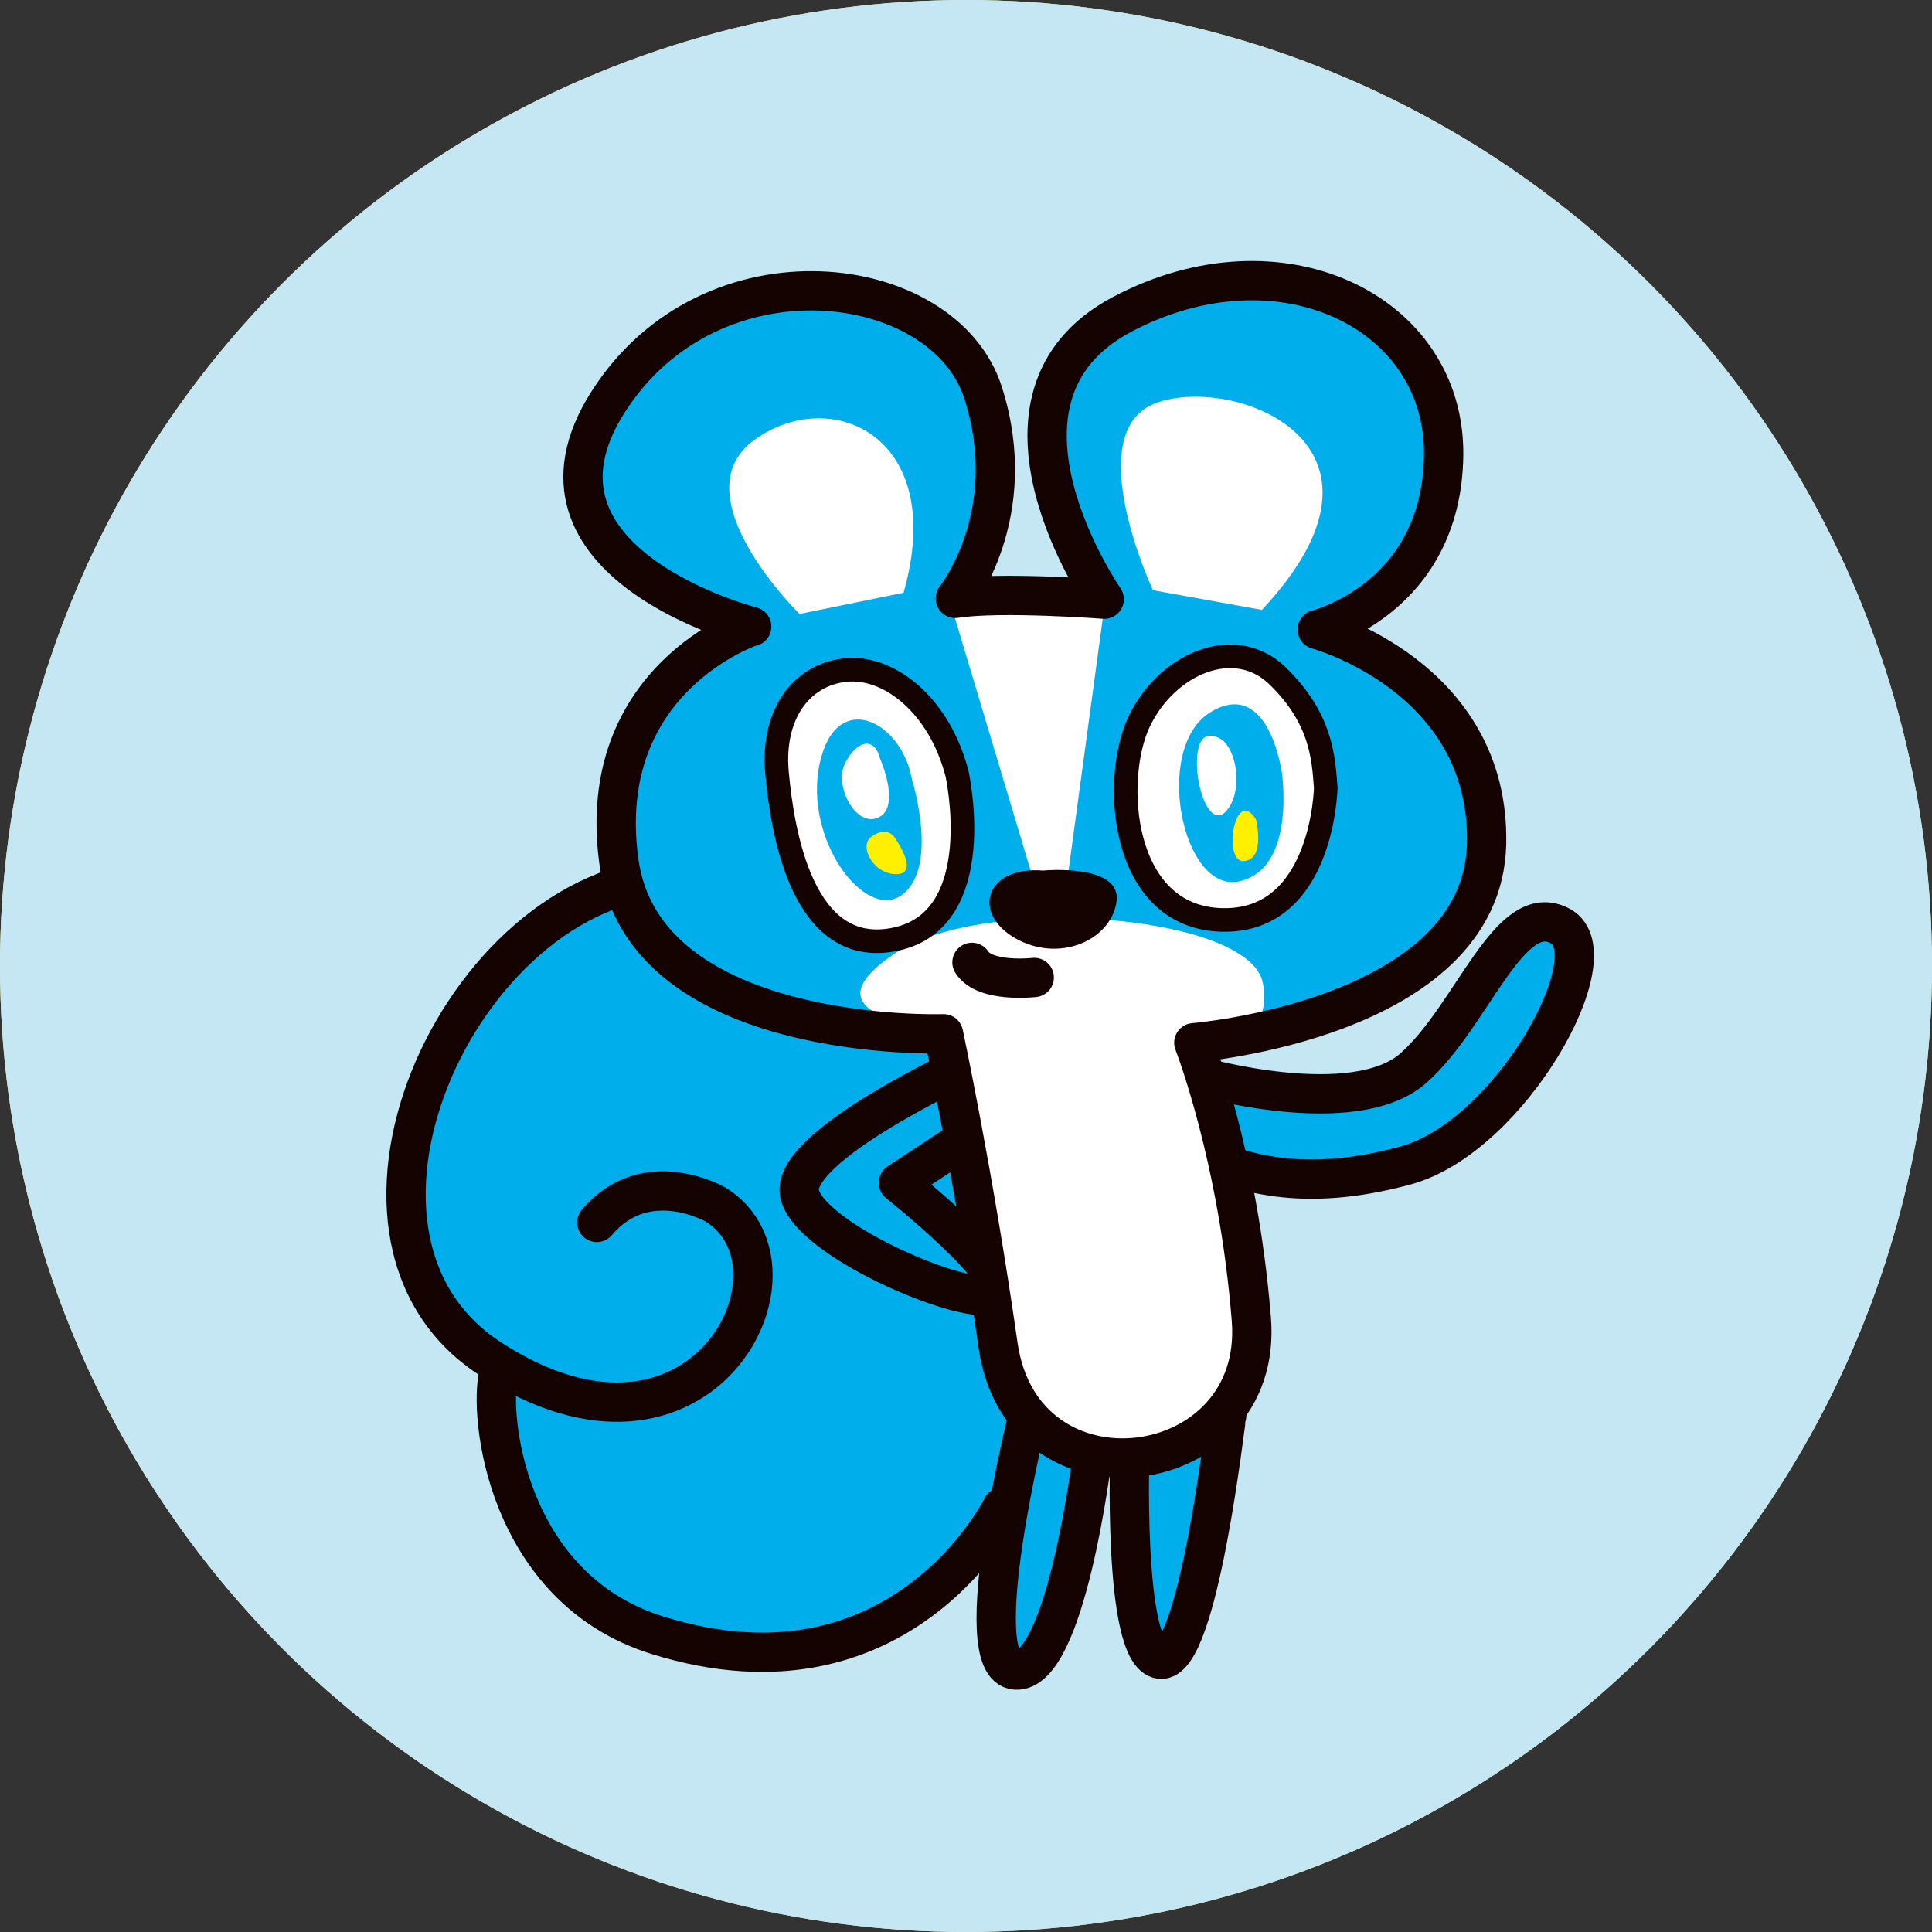
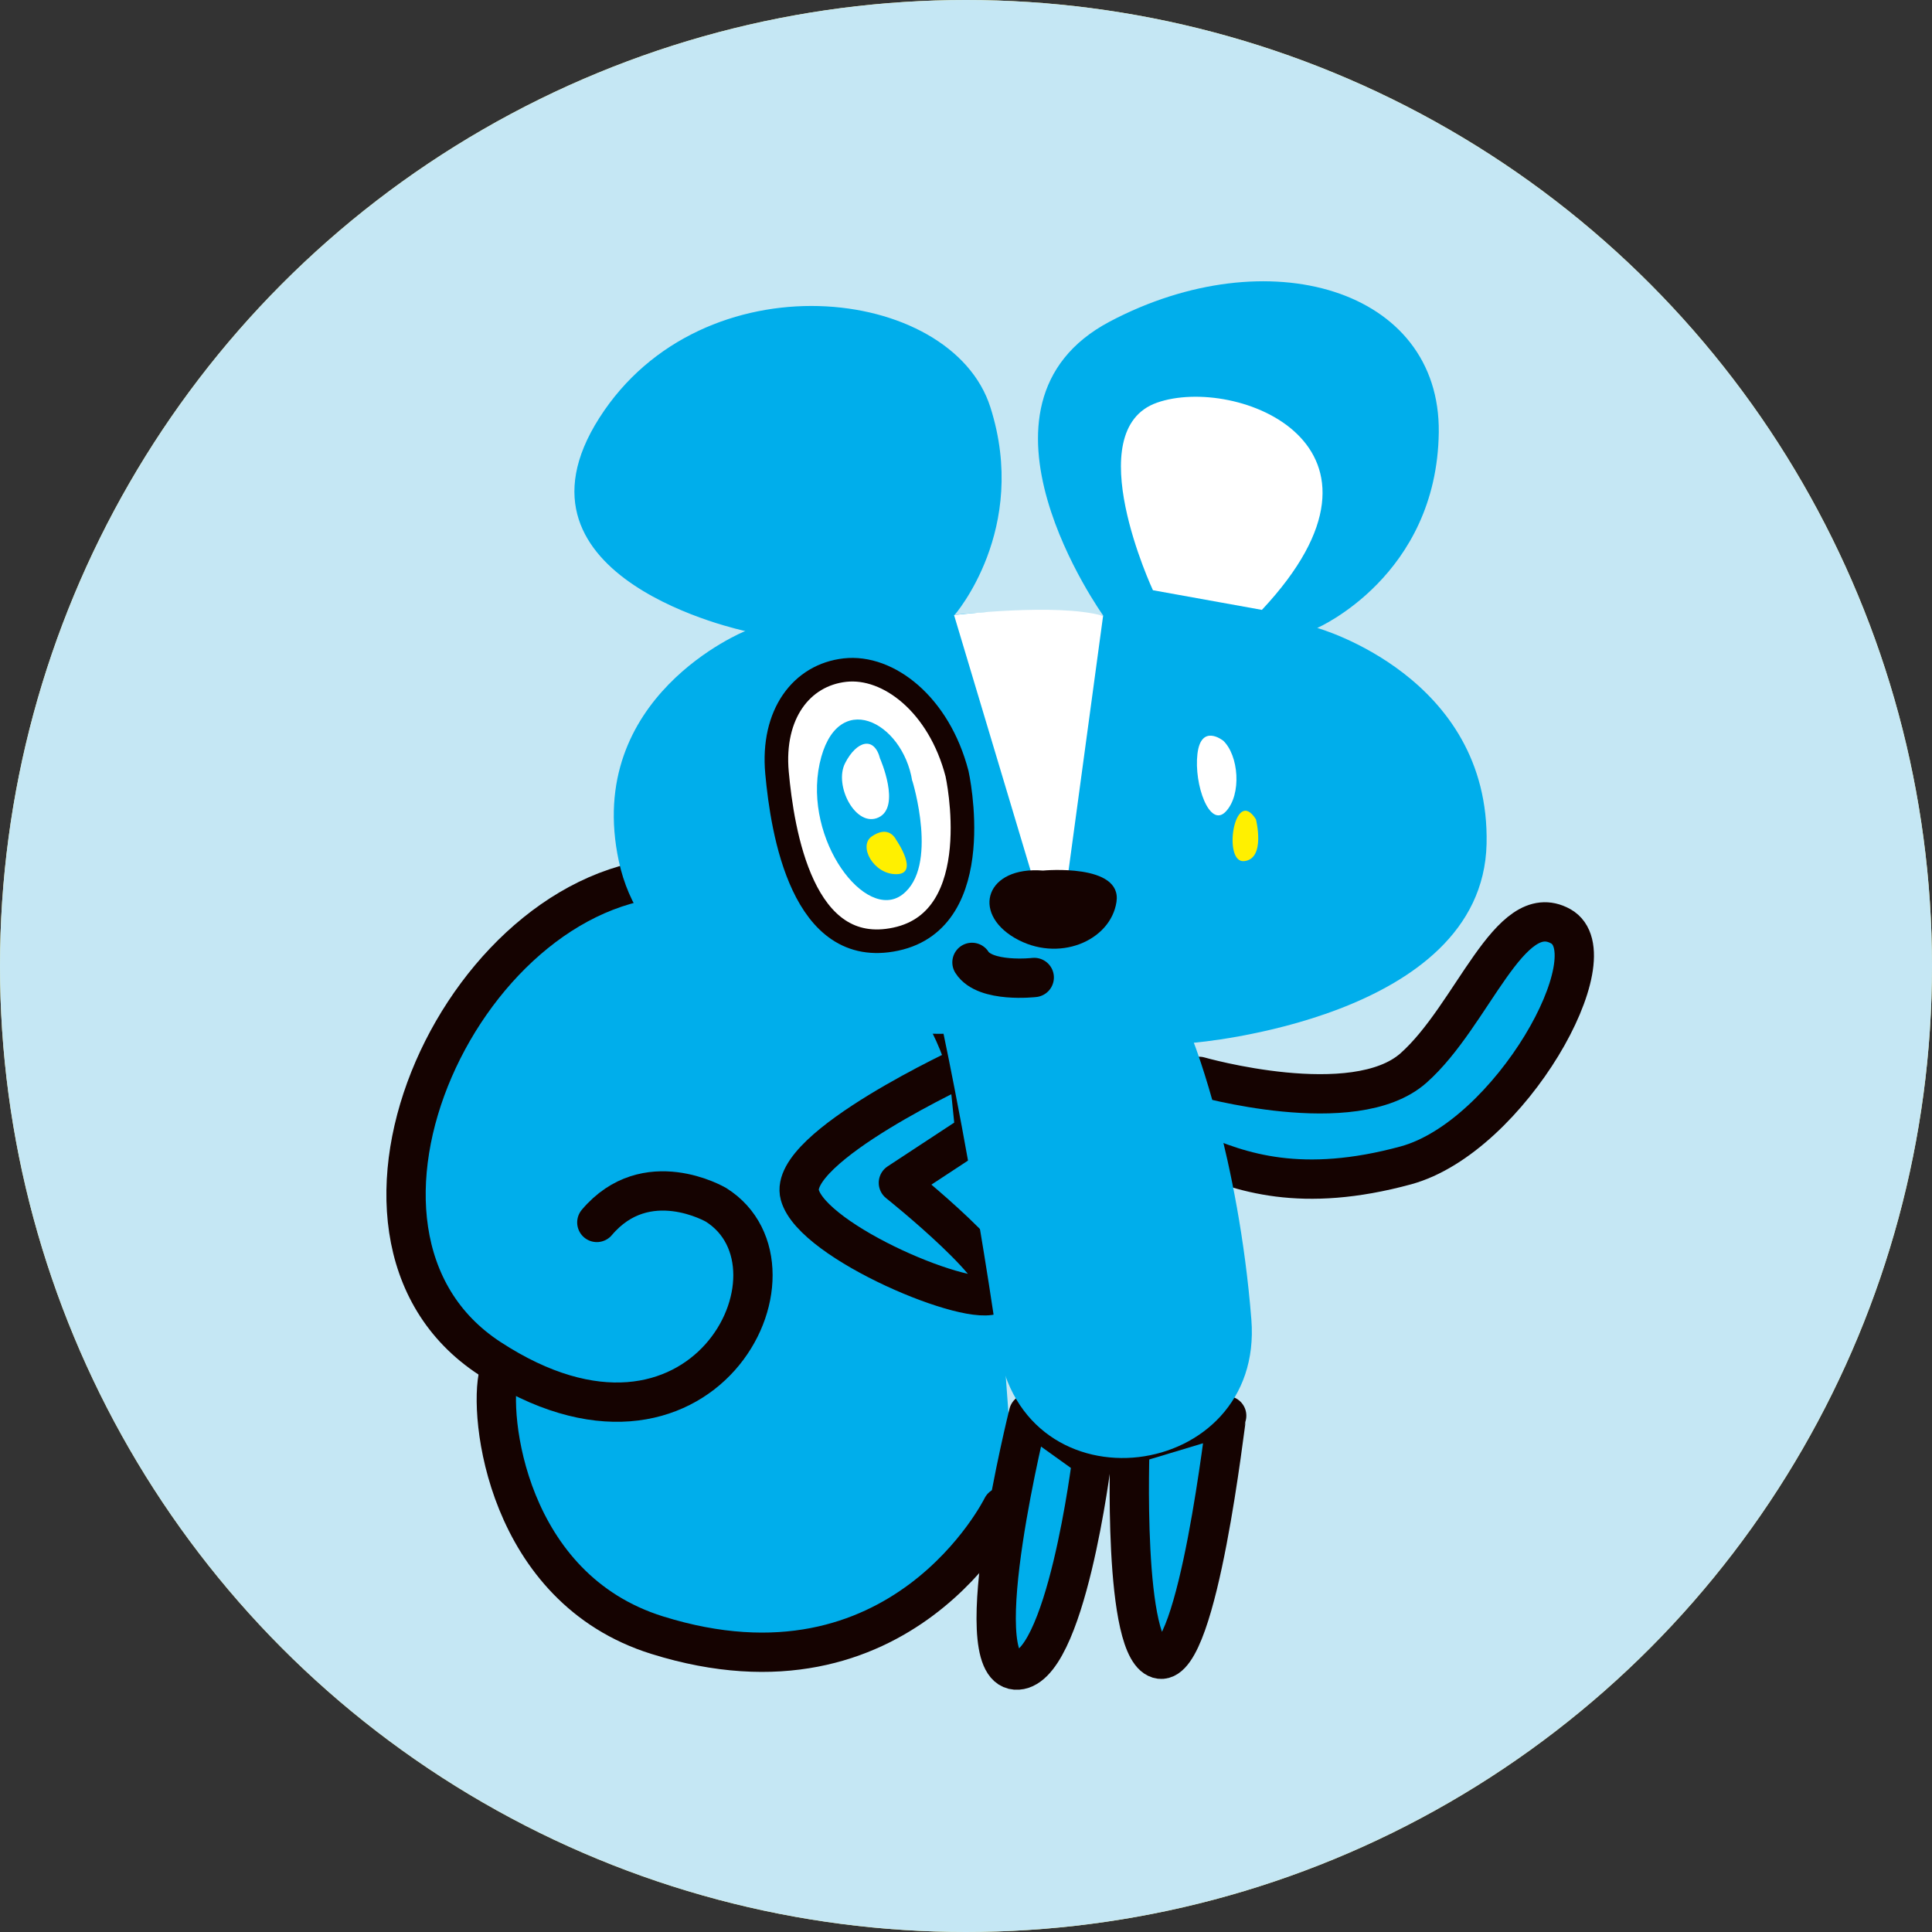
<svg xmlns="http://www.w3.org/2000/svg" id="_レイヤー_2" data-name="レイヤー_2" viewBox="0 0 122.88 122.88">
  <rect x="0" y="0" width="122.88" height="122.88" fill="#333333" stroke="none" />
  <defs>
    <style>
      .cls-1, .cls-2, .cls-3 {
        stroke: #150301;
        stroke-linecap: round;
        stroke-linejoin: round;
      }

      .cls-1, .cls-3 {
        stroke-width: 2.5px;
      }

      .cls-1, .cls-4 {
        fill: #00aeeb;
      }

      .cls-5, .cls-2 {
        fill: #fff;
      }

      .cls-6, .cls-3 {
        fill: none;
      }

      .cls-7 {
        fill: #150301;
      }

      .cls-2 {
        stroke-width: 1.5px;
      }

      .cls-8 {
        fill: #f7e77f;
      }

      .cls-9 {
        fill: #c5e7f4;
      }

      .cls-10 {
        fill: #fff000;
      }

      .cls-11 {
        clip-path: url(#clippath);
      }
    </style>
    <clipPath id="clippath">
      <circle class="cls-6" cx="61.44" cy="61.44" r="61.44" />
    </clipPath>
  </defs>
  <g id="_レイヤー_5" data-name="レイヤー_5">
    <g>
      <circle class="cls-8" cx="61.44" cy="61.44" r="61.44" />
      <circle class="cls-9" cx="61.44" cy="61.44" r="61.44" />
      <g class="cls-11">
        <g>
          <path class="cls-1" d="M76.27,68.46s9.85,2.82,13.63-.53,6.1-10.82,9.36-9.02-3.22,13.4-9.84,15.21c-6.62,1.8-10.5.48-13.6-.89" />
          <g>
            <g>
-               <path class="cls-4" d="M62.81,71.86s-2.78-16.97-19.86-16.35c-14.63.52-17.34,15.6-16.64,22.6.42,4.2,4.5,8.8,5.67,8.22,0,0-5.08,10.31,7.53,16.81,9.54,4.91,20.19-1.1,24.35-7.51l.6-1.44s.96-11.27-1.65-22.32Z" />
+               <path class="cls-4" d="M62.81,71.86s-2.78-16.97-19.86-16.35c-14.63.52-17.34,15.6-16.64,22.6.42,4.2,4.5,8.8,5.67,8.22,0,0-5.08,10.31,7.53,16.81,9.54,4.91,20.19-1.1,24.35-7.51l.6-1.44Z" />
              <path class="cls-3" d="M61.99,70.17s-1.26-14.1-18.46-14.39c-13.8-.24-24.6,22.64-12.38,30.62,13.47,8.8,20.8-5.74,14.39-9.77,0,0-4.43-2.6-7.58,1.12" />
              <path class="cls-3" d="M31.73,87.34c-.69,2.65.48,13.67,10.07,16.66,15.55,4.86,21.94-8.15,21.94-8.15" />
            </g>
            <g>
              <path class="cls-1" d="M78.02,90.04c-.08.23-1.8,15.8-4.23,15.49-2.43-.3-1.92-13.64-1.92-13.64l6.14-1.85Z" />
              <path class="cls-1" d="M69.45,92.79s-1.67,13.66-4.86,13.43c-3.19-.23.83-16.32.83-16.32l4.02,2.88Z" />
              <path class="cls-1" d="M61.57,67.69s-11.53,5.28-10.7,8.31,10.98,7.26,12.42,6.27c1.44-.99-6.15-7.04-6.15-7.04l4.87-3.2-.44-4.34Z" />
              <path class="cls-4" d="M47.39,40.14s-10.28,4.15-8.03,14.64c2.46,11.47,20.65,10.97,20.65,10.97,0,0,1.93,9.05,3.47,19.82,1.54,10.77,16.93,8.72,16.11-1.64-.82-10.36-3.66-17.61-3.66-17.61,0,0,18.36-1.49,18.62-12.64.24-10.67-10.77-13.74-10.77-13.74,0,0,7.61-3.3,7.73-12.44.11-9.14-10.88-12.35-20.92-7.05s-.41,18.72-.41,18.72c0,0-6.65-.5-9.47-.05,0,0,4.76-5.44,2.28-13.22-2.48-7.79-18.32-9.59-24.87.68-6.55,10.27,9.3,13.56,9.3,13.56Z" />
              <path class="cls-5" d="M70.16,39.17l-2.49,18.35-1.5-.08-5.49-18.32s6.55-.79,9.47.05Z" />
-               <path class="cls-5" d="M75.92,66.32s5.3.5,4.39-3.84c-.92-4.34-17.65-5.63-23.33-1.88-5.68,3.76.89,4.52,3.03,5.15,0,0,2.47,15.52,3.76,20.68,1.29,5.16,5.54,6.83,9.49,6.3s7.06-5.62,6.15-10.93c-.91-5.31-3.48-15.48-3.48-15.48Z" />
              <path class="cls-7" d="M66.34,55.37s5.05-.48,4.67,2-3.71,3.9-6.48,2.28c-2.76-1.62-1.81-4.57,1.81-4.28Z" />
              <path class="cls-5" d="M80.26,38.79l-6.93-1.25s-4.75-10.17.26-11.93,16.51,2.67,6.67,13.18Z" />
-               <path class="cls-5" d="M57.47,37.7l-6.62,1.35s-7.71-7.56-2.87-11.07c4.84-3.51,12.33-.3,9.49,9.72Z" />
-               <path class="cls-3" d="M47.79,39.84s-10.01,3.31-8.43,14.94,20.65,10.97,20.65,10.97c0,0,1.93,9.05,3.47,19.82,1.54,10.77,16.93,8.72,16.11-1.64-.82-10.36-3.66-17.61-3.66-17.61,0,0,18.36-1.49,18.62-12.64.24-10.67-10.77-13.64-10.77-13.64,0,0,7.92-1.94,8.04-11.08.11-9.14-10.4-14.27-20.44-8.97-10.04,5.3-1.15,18.12-1.15,18.12,0,0-6.65-.5-9.47-.05,0,0,4.25-5.29,1.77-13.07s-17.3-9.7-23.85.57c-6.55,10.27,9.13,14.29,9.13,14.29Z" />
-               <path class="cls-2" d="M84.32,50.12s-.17,8.56-6.61,8.39c-6.44-.17-7.01-8.91-5.26-12.61,1.76-3.69,6.08-5.57,8.82-2.9,2.75,2.68,2.91,5.14,3.05,7.12Z" />
              <path class="cls-4" d="M81.51,48.98s1,6.22-2.66,7.07-5.54-8.48-1.88-10.74c3.67-2.26,4.53,3.67,4.53,3.67Z" />
              <path class="cls-2" d="M60.87,49.21s2.06,9.25-3.89,10.52c-5.96,1.28-7.22-6.86-7.56-10.58-.34-3.73,1.56-6.22,4.32-6.53,2.76-.31,5.99,2.19,7.13,6.59Z" />
              <path class="cls-4" d="M58.03,49.67s1.69,5.47-.64,7.23c-2.33,1.76-6.3-3.48-5.26-8.33,1.05-4.85,5.28-2.71,5.89,1.1Z" />
              <path class="cls-5" d="M55.98,48.26s1.34,3.05-.1,3.73-2.86-2.02-2.13-3.45,1.86-1.75,2.23-.27Z" />
              <path class="cls-10" d="M57.02,53.45s1.47,2.13,0,2.15c-1.47.02-2.46-1.82-1.56-2.41.89-.6,1.36-.13,1.56.26Z" />
              <path class="cls-5" d="M77.77,47.09s-1.38-1.08-1.61.86c-.23,1.94.77,4.75,1.8,3.67s.83-3.6-.18-4.53Z" />
              <path class="cls-10" d="M79.88,52.11s.64,2.52-.75,2.66-.62-4.82.75-2.66Z" />
            </g>
            <path class="cls-3" d="M65.78,62.17s-3.12.36-3.96-.96" />
          </g>
        </g>
      </g>
    </g>
  </g>
</svg>